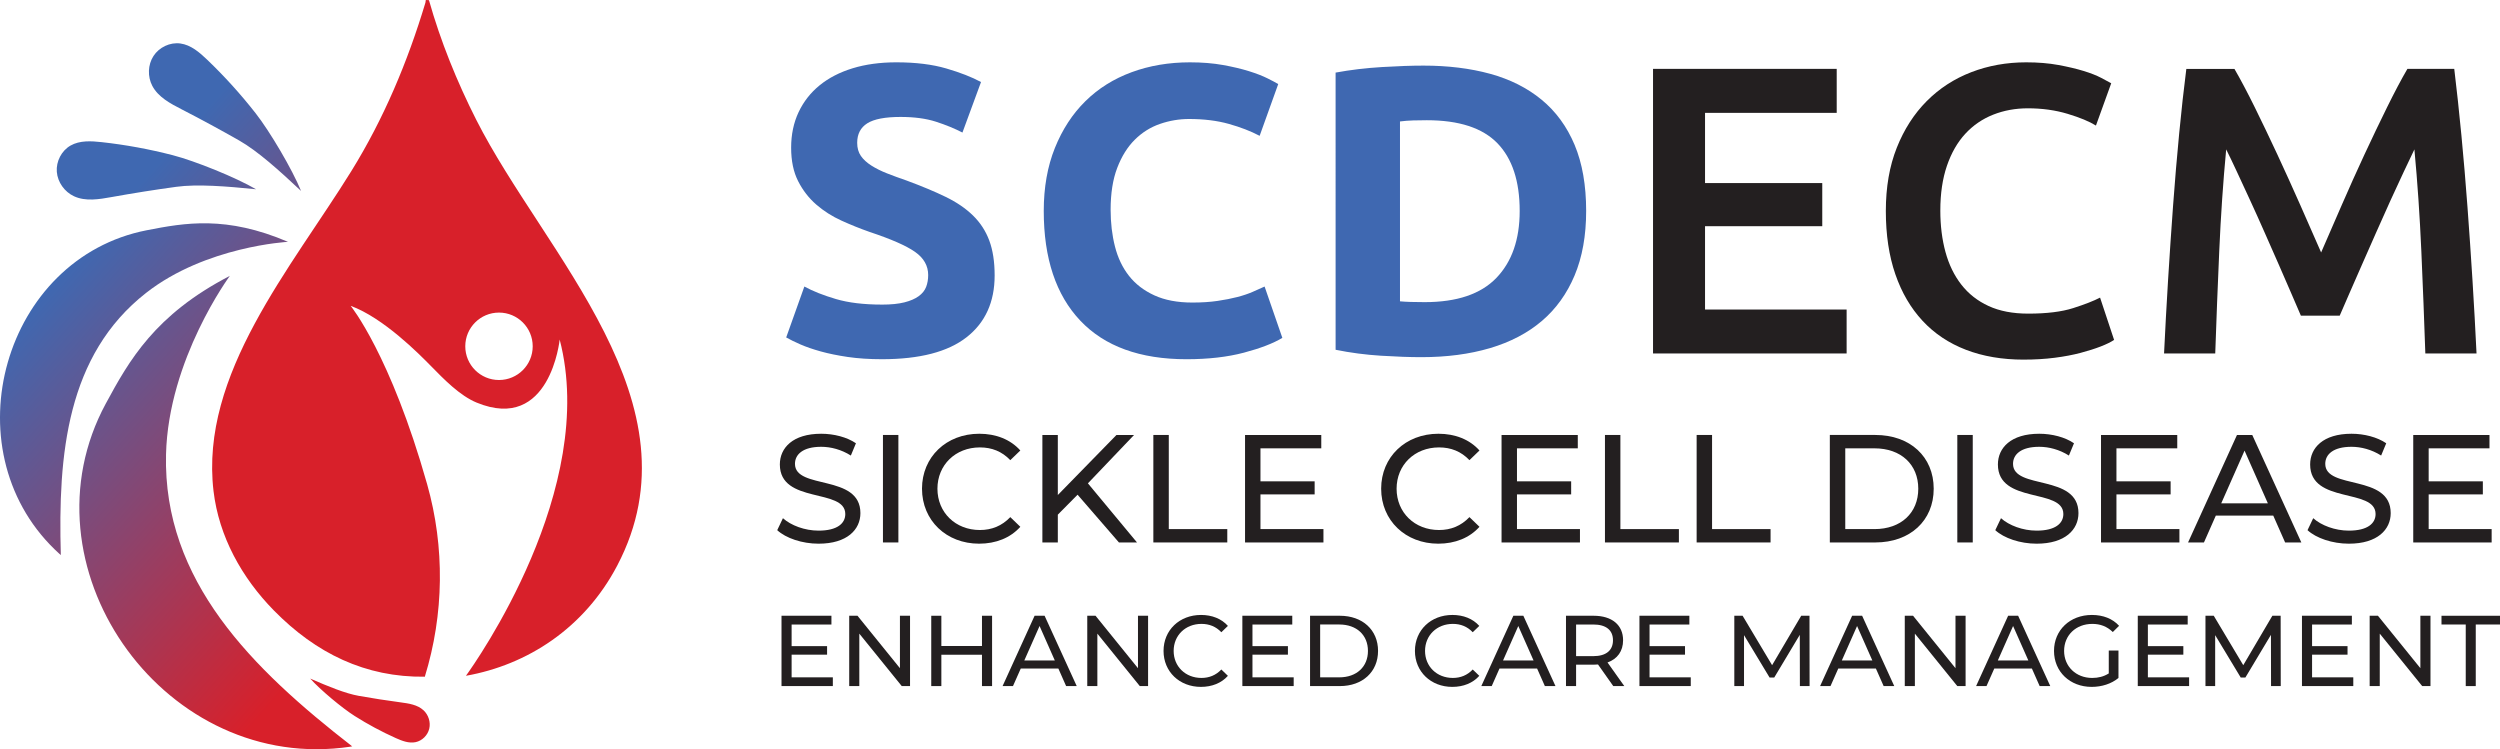
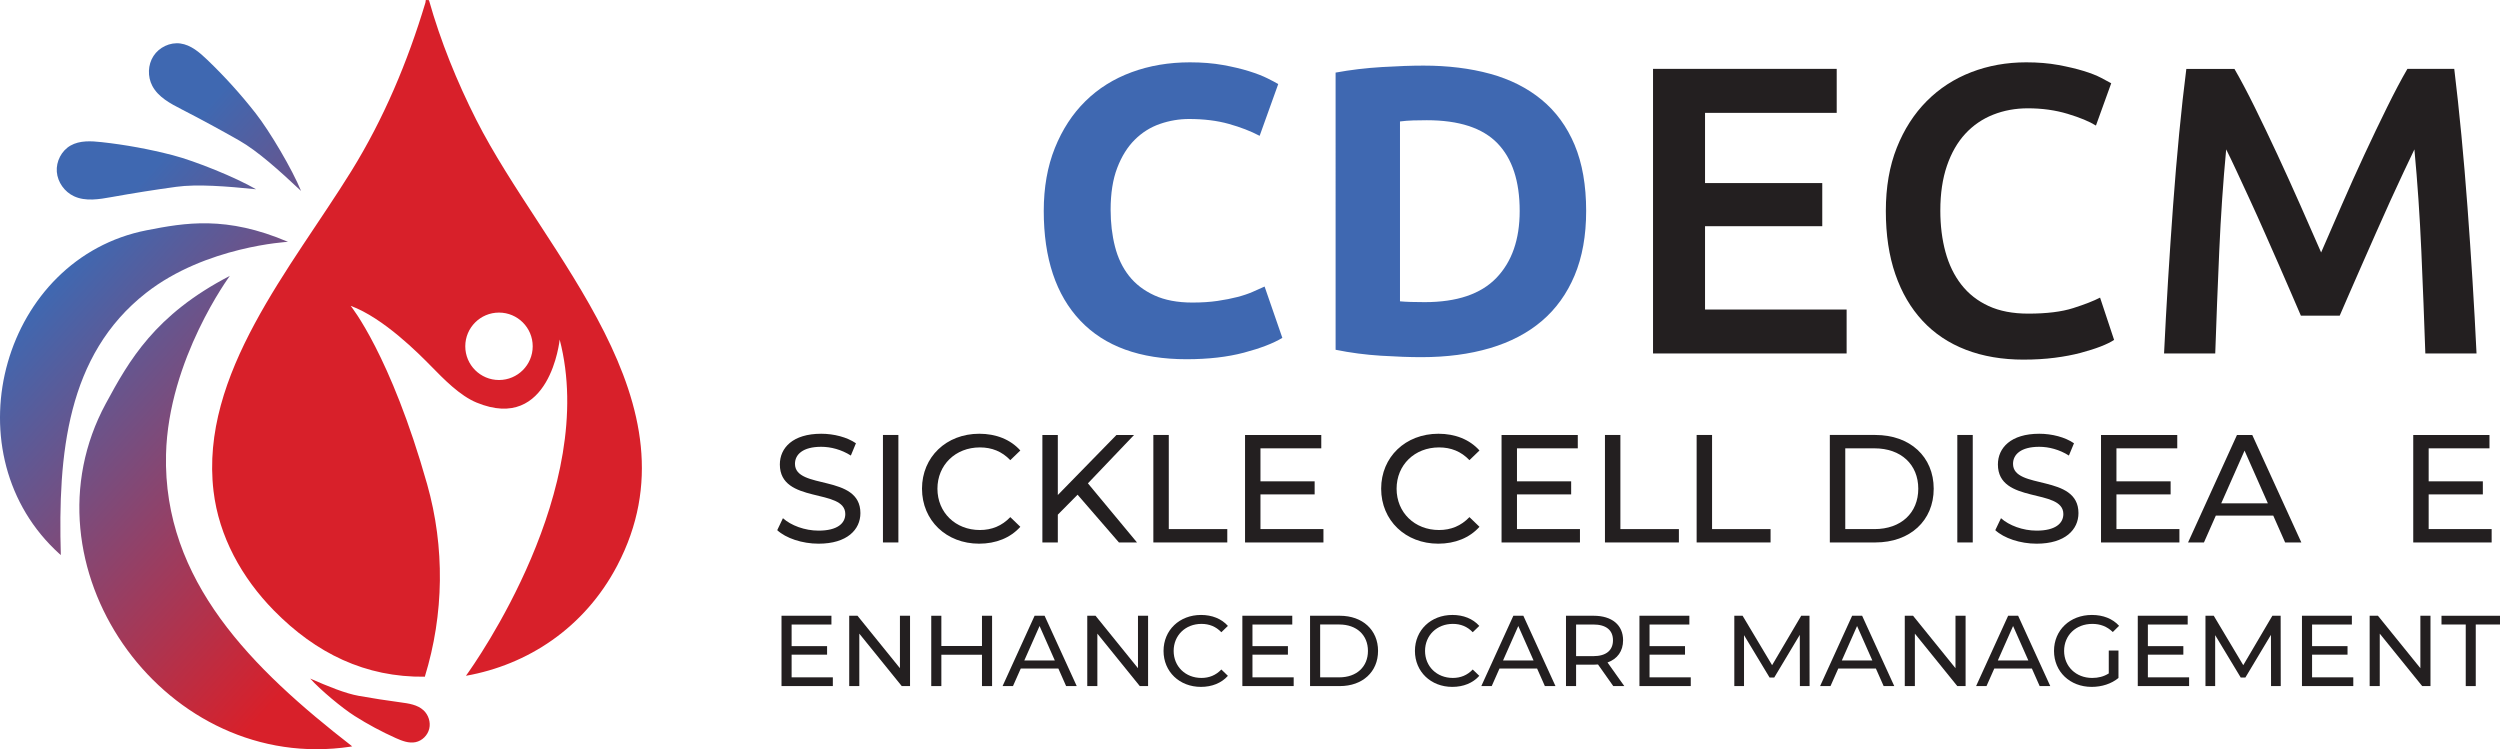
<svg xmlns="http://www.w3.org/2000/svg" id="Layer_2" viewBox="0 0 512.959 153.728">
  <defs>
    <style>.cls-1{fill:#231f20;}.cls-2{fill:url(#linear-gradient);}.cls-3{fill:#d8202a;}.cls-4{fill:#3f68b1;}</style>
    <linearGradient id="linear-gradient" x1="7.126" y1="49.7" x2="109.057" y2="139.311" gradientUnits="userSpaceOnUse">
      <stop offset=".061" stop-color="#3f68b1" />
      <stop offset=".73" stop-color="#d8202a" />
    </linearGradient>
  </defs>
  <g id="Layer_1-2">
    <path class="cls-2" d="M70.148,153.435c-37.349,4.2-66.324-37.557-48.445-70.616,4.788-8.854,10.069-18.237,25.456-26.215,0,0-12.618,17.084-13.093,36.613-.632,25.968,17.678,43.995,38.198,59.923l0.0 0s-.747.141-2.116.295ZM12.481,113.89v-0c-.596-20.666,1.215-41.037,17.49-53.788,12.239-9.589,29.12-10.48,29.12-10.48-12.687-5.418-21.124-3.914-28.986-2.377C.747,52.986-10.249,91.917,11.229,112.739c.787.763,1.252,1.151,1.252,1.151ZM52.538,38.834c-4.122-2.414-12.481-5.797-17.09-6.99-4.787-1.239-9.663-2.136-14.578-2.679-2.169-.239-4.499-.379-6.395.7-1.861,1.059-2.985,3.261-2.817,5.396.169,2.135,1.589,4.109,3.533,5.009,2.375,1.099,5.144.625,7.72.161,4.402-.793,8.821-1.494,13.253-2.1,4.316-.591,10.311-.112,16.375.503ZM63.649,139.231c2.056,2.3,6.526,6.033,9.124,7.679,2.698,1.709,5.518,3.225,8.433,4.531,1.286.576,2.691,1.123,4.07.835,1.354-.283,2.481-1.415,2.799-2.761.319-1.346-.164-2.841-1.181-3.778-1.243-1.146-3.039-1.402-4.715-1.626-2.863-.383-5.719-.827-8.563-1.331-2.77-.491-6.361-1.971-9.968-3.549ZM61.775,39.184c-1.805-4.423-6.385-12.19-9.319-15.94-3.048-3.894-6.373-7.571-9.946-10.99-1.576-1.509-3.342-3.036-5.503-3.332-2.122-.291-4.353.775-5.517,2.572-1.164,1.798-1.236,4.229-.24,6.125,1.218,2.317,3.704,3.624,6.032,4.821,3.977,2.046,7.912,4.177,11.799,6.39,3.786,2.155,8.255,6.18,12.695,10.355Z" />
    <path class="cls-3" d="M87.166,138.848c3.95-12.838,4.129-26.558.478-39.484-7.519-26.617-15.697-36.611-15.697-36.611,6.723,2.458,14.045,9.87,16.483,12.356,2.627,2.679,5.904,6.069,9.373,7.499,15.095,6.223,17.034-12.937,17.034-12.937,7.976,30.576-17.245,66.243-19.233,68.989,12.572-2.226,24.287-9.752,31.034-22.599,17.536-33.39-14.959-63.874-28.927-91.496-3.954-7.819-7.312-16.088-9.695-24.529-.963-.107-.578.016-.735.538-3.647,12.134-8.538,23.789-15.213,34.566-12.309,19.873-31.087,41.641-28.257,65.608,1.101,9.324,5.796,17.792,12.37,24.495,8.65,8.818,18.817,13.763,30.984,13.606ZM102.385,77.972c-3.821,0-6.918-3.097-6.918-6.918s3.097-6.918,6.918-6.918,6.918,3.097,6.918,6.918-3.097,6.918-6.918,6.918Z" />
    <path class="cls-1" d="M159.474,108.783l1.171-2.458c1.648,1.481,4.467,2.552,7.316,2.552,3.832,0,5.479-1.481,5.479-3.402,0-5.387-13.428-1.985-13.428-10.177,0-3.402,2.661-6.3,8.487-6.3,2.597,0,5.288.693,7.125,1.953l-1.044,2.52c-1.933-1.229-4.117-1.796-6.081-1.796-3.768,0-5.384,1.575-5.384,3.497,0,5.387,13.427,2.016,13.427,10.113,0,3.372-2.722,6.27-8.582,6.27-3.388,0-6.715-1.135-8.487-2.773Z" />
    <path class="cls-1" d="M181.167,89.248h3.167v22.055h-3.167v-22.055Z" />
    <path class="cls-1" d="M189.179,100.276c0-6.522,5.004-11.279,11.75-11.279,3.419,0,6.396,1.165,8.425,3.434l-2.058,1.985c-1.711-1.796-3.801-2.615-6.241-2.615-5.002,0-8.709,3.592-8.709,8.475,0,4.884,3.707,8.475,8.709,8.475,2.44,0,4.529-.851,6.241-2.647l2.058,1.985c-2.028,2.268-5.005,3.466-8.456,3.466-6.715,0-11.718-4.758-11.718-11.279Z" />
    <path class="cls-1" d="M221.101,101.505l-4.054,4.096v5.703h-3.168v-22.055h3.168v12.319l12.034-12.319h3.609l-9.469,9.925,10.071,12.13h-3.705l-8.487-9.799Z" />
    <path class="cls-1" d="M236.649,89.248h3.167v19.314h12.004v2.741h-15.171v-22.055Z" />
    <path class="cls-1" d="M271.549,108.562v2.741h-16.088v-22.055h15.643v2.741h-12.478v6.774h11.117v2.678h-11.117v7.12h12.923Z" />
    <path class="cls-1" d="M283.391,100.276c0-6.522,5.005-11.279,11.75-11.279,3.421,0,6.398,1.165,8.423,3.434l-2.058,1.985c-1.708-1.796-3.799-2.615-6.238-2.615-5.005,0-8.709,3.592-8.709,8.475,0,4.884,3.704,8.475,8.709,8.475,2.438,0,4.529-.851,6.238-2.647l2.058,1.985c-2.025,2.268-5.002,3.466-8.454,3.466-6.713,0-11.718-4.758-11.718-11.279Z" />
    <path class="cls-1" d="M324.181,108.562v2.741h-16.088v-22.055h15.643v2.741h-12.478v6.774h11.117v2.678h-11.117v7.12h12.923Z" />
    <path class="cls-1" d="M329.311,89.248h3.167v19.314h12.004v2.741h-15.171v-22.055Z" />
    <path class="cls-1" d="M348.122,89.248h3.165v19.314h12.004v2.741h-15.169v-22.055Z" />
    <path class="cls-1" d="M375.451,89.248h9.343c7.126,0,11.97,4.474,11.97,11.027s-4.844,11.027-11.97,11.027h-9.343v-22.055ZM384.603,108.562c5.481,0,8.996-3.339,8.996-8.286,0-4.946-3.515-8.286-8.996-8.286h-5.985v16.572h5.985Z" />
    <path class="cls-1" d="M401.609,89.248h3.167v22.055h-3.167v-22.055Z" />
    <path class="cls-1" d="M409.399,108.783l1.171-2.458c1.648,1.481,4.467,2.552,7.316,2.552,3.832,0,5.479-1.481,5.479-3.402,0-5.387-13.428-1.985-13.428-10.177,0-3.402,2.661-6.3,8.487-6.3,2.597,0,5.288.693,7.125,1.953l-1.044,2.52c-1.933-1.229-4.117-1.796-6.081-1.796-3.768,0-5.384,1.575-5.384,3.497,0,5.387,13.427,2.016,13.427,10.113,0,3.372-2.722,6.27-8.582,6.27-3.388,0-6.715-1.135-8.487-2.773Z" />
    <path class="cls-1" d="M447.18,108.562v2.741h-16.088v-22.055h15.645v2.741h-12.478v6.774h11.117v2.678h-11.117v7.12h12.921Z" />
    <path class="cls-1" d="M466.434,105.789h-11.781l-2.438,5.514h-3.261l10.039-22.055h3.135l10.071,22.055h-3.327l-2.438-5.514ZM465.326,103.269l-4.782-10.807-4.781,10.807h9.563Z" />
-     <path class="cls-1" d="M473.465,108.783l1.171-2.458c1.647,1.481,4.465,2.552,7.316,2.552,3.832,0,5.478-1.481,5.478-3.402,0-5.387-13.427-1.985-13.427-10.177,0-3.402,2.66-6.3,8.487-6.3,2.597,0,5.288.693,7.125,1.953l-1.046,2.52c-1.931-1.229-4.117-1.796-6.079-1.796-3.77,0-5.385,1.575-5.385,3.497,0,5.387,13.428,2.016,13.428,10.113,0,3.372-2.724,6.27-8.582,6.27-3.39,0-6.715-1.135-8.487-2.773Z" />
    <path class="cls-1" d="M511.245,108.562v2.741h-16.088v-22.055h15.643v2.741h-12.478v6.774h11.117v2.678h-11.117v7.12h12.923Z" />
-     <path class="cls-4" d="M180.961,62.501c1.862,0,3.4-.154,4.615-.464,1.215-.307,2.188-.729,2.923-1.263.733-.533,1.242-1.165,1.526-1.896.281-.729.422-1.544.422-2.443,0-1.909-.903-3.497-2.71-4.761s-4.912-2.625-9.316-4.087c-1.921-.674-3.841-1.446-5.759-2.317-1.921-.87-3.642-1.966-5.167-3.286-1.526-1.319-2.767-2.921-3.728-4.803-.96-1.881-1.439-4.17-1.439-6.867s.509-5.125,1.524-7.288c1.016-2.161,2.456-4.002,4.32-5.519,1.862-1.516,4.121-2.681,6.775-3.497,2.654-.813,5.647-1.221,8.978-1.221,3.952,0,7.369.421,10.249,1.264,2.879.842,5.25,1.769,7.114,2.78l-3.811,10.364c-1.638-.843-3.458-1.586-5.463-2.233-2.004-.645-4.419-.969-7.241-.969-3.164,0-5.436.436-6.82,1.306-1.382.871-2.073,2.205-2.073,4.002,0,1.068.254,1.967.761,2.696.509.731,1.228,1.39,2.16,1.98.932.59,2.003,1.125,3.218,1.601,1.215.478,2.555.969,4.024,1.474,3.049,1.125,5.702,2.233,7.961,3.328,2.259,1.096,4.137,2.374,5.633,3.834,1.496,1.461,2.612,3.174,3.345,5.14.733,1.967,1.101,4.354,1.101,7.162,0,5.449-1.919,9.676-5.759,12.68-3.84,3.006-9.627,4.508-17.362,4.508-2.598,0-4.941-.156-7.03-.463-2.09-.31-3.939-.689-5.548-1.138-1.61-.45-2.993-.927-4.149-1.432-1.158-.506-2.133-.983-2.923-1.433l3.728-10.448c1.75.956,3.91,1.811,6.48,2.57,2.567.758,5.717,1.138,9.443,1.138Z" />
    <path class="cls-4" d="M243.466,73.707c-9.543,0-16.812-2.639-21.811-7.92-4.996-5.28-7.494-12.778-7.494-22.497,0-4.83.761-9.142,2.286-12.934,1.526-3.791,3.614-6.993,6.268-9.605,2.654-2.612,5.816-4.592,9.487-5.94,3.671-1.349,7.65-2.022,11.943-2.022,2.483,0,4.742.183,6.776.547,2.031.366,3.811.788,5.334,1.264,1.526.478,2.796.969,3.811,1.474,1.017.506,1.75.9,2.203,1.18l-3.811,10.616c-1.808-.954-3.912-1.77-6.311-2.443s-5.123-1.011-8.173-1.011c-2.031,0-4.022.337-5.971,1.011-1.948.674-3.671,1.756-5.167,3.244-1.496,1.489-2.696,3.413-3.599,5.772-.903,2.359-1.355,5.224-1.355,8.594,0,2.696.296,5.211.89,7.541.592,2.332,1.551,4.339,2.879,6.024,1.325,1.685,3.063,3.02,5.209,4.002,2.145.984,4.743,1.475,7.793,1.475,1.918,0,3.641-.112,5.167-.337,1.523-.224,2.878-.491,4.066-.8,1.185-.308,2.229-.66,3.132-1.053.903-.393,1.723-.758,2.456-1.096l3.642,10.532c-1.862,1.124-4.489,2.135-7.877,3.034-3.388.897-7.313,1.348-11.772,1.348Z" />
    <path class="cls-4" d="M325.453,43.29c0,5.055-.791,9.466-2.371,13.228-1.583,3.764-3.826,6.881-6.734,9.352-2.908,2.473-6.452,4.326-10.629,5.561-4.179,1.236-8.866,1.854-14.061,1.854-2.371,0-5.137-.099-8.299-.295-3.164-.197-6.268-.604-9.316-1.222V14.895c3.049-.561,6.224-.94,9.527-1.138,3.304-.196,6.14-.295,8.513-.295,5.025,0,9.584.562,13.678,1.685,4.093,1.124,7.608,2.894,10.546,5.308,2.935,2.416,5.194,5.506,6.776,9.268,1.58,3.764,2.371,8.286,2.371,13.566ZM287.253,61.827c.621.057,1.34.099,2.16.126.818.029,1.792.042,2.923.042,6.606,0,11.503-1.656,14.695-4.971,3.189-3.314,4.784-7.891,4.784-13.734,0-6.122-1.523-10.756-4.573-13.902-3.05-3.145-7.877-4.719-14.484-4.719-.903,0-1.834.015-2.794.042-.96.029-1.864.099-2.71.211v36.905Z" />
    <path class="cls-1" d="M339.174,72.527V14.137h37.689v9.015h-27.018v14.408h24.053v8.847h-24.053v17.104h29.052v9.015h-39.724Z" />
    <path class="cls-1" d="M415.232,73.791c-4.404,0-8.357-.674-11.858-2.022-3.502-1.348-6.467-3.328-8.893-5.94-2.429-2.612-4.293-5.799-5.59-9.563-1.3-3.763-1.949-8.089-1.949-12.976s.748-9.211,2.245-12.976c1.494-3.763,3.544-6.951,6.14-9.563,2.597-2.612,5.645-4.592,9.147-5.94,3.502-1.349,7.255-2.022,11.265-2.022,2.426,0,4.628.183,6.606.547,1.978.366,3.698.773,5.167,1.222,1.469.45,2.682.927,3.642,1.432.959.506,1.638.871,2.033,1.095l-3.134,8.679c-1.355-.843-3.289-1.643-5.802-2.402s-5.238-1.138-8.173-1.138c-2.54,0-4.912.436-7.114,1.306-2.202.872-4.108,2.178-5.717,3.918-1.61,1.742-2.866,3.933-3.77,6.572-.903,2.641-1.355,5.701-1.355,9.184,0,3.09.353,5.927,1.059,8.51.706,2.585,1.792,4.817,3.261,6.698,1.469,1.883,3.331,3.343,5.591,4.381,2.256,1.04,4.966,1.559,8.13,1.559,3.783,0,6.861-.378,9.232-1.137,2.371-.758,4.205-1.475,5.505-2.149l2.879,8.678c-.676.45-1.595.9-2.752,1.349-1.158.45-2.528.885-4.108,1.306-1.581.421-3.36.758-5.336,1.011-1.978.253-4.094.379-6.353.379Z" />
    <path class="cls-1" d="M458.469,14.137c1.24,2.135,2.625,4.748,4.151,7.836,1.523,3.09,3.075,6.334,4.658,9.732,1.58,3.399,3.147,6.854,4.7,10.363,1.553,3.511,2.977,6.755,4.278,9.732,1.298-2.977,2.71-6.22,4.233-9.732,1.526-3.509,3.078-6.964,4.658-10.363,1.581-3.398,3.135-6.642,4.66-9.732,1.524-3.088,2.906-5.701,4.151-7.836h9.615c.518,4.27,1.005,8.805,1.466,13.608.459,4.802.877,9.718,1.249,14.745.372,5.028.72,10.083,1.035,15.166.316,5.084.591,10.042.821,14.872h-10.504c-.23-6.796-.503-13.789-.82-20.98-.317-7.19-.791-14.155-1.424-20.895-.622,1.292-1.355,2.837-2.202,4.634-.847,1.798-1.75,3.749-2.71,5.855-.96,2.106-1.936,4.284-2.923,6.53-.987,2.248-1.948,4.423-2.878,6.53-.933,2.106-1.795,4.073-2.585,5.897-.79,1.826-1.469,3.385-2.031,4.677h-7.962c-.565-1.292-1.243-2.865-2.033-4.719-.791-1.853-1.651-3.834-2.583-5.94s-1.892-4.283-2.879-6.53c-.989-2.246-1.963-4.409-2.923-6.487-.96-2.078-1.862-4.03-2.71-5.856-.847-1.824-1.58-3.356-2.202-4.591-.634,6.74-1.108,13.706-1.424,20.895-.317,7.191-.589,14.184-.82,20.98h-10.502c.229-4.83.503-9.829.818-14.998.317-5.167.663-10.292,1.035-15.376.374-5.083.79-10.012,1.251-14.787.461-4.773.948-9.184,1.466-13.228h9.871Z" />
    <path class="cls-1" d="M170.885,138.98v1.794h-10.532v-14.43h10.242v1.794h-8.169v4.432h7.277v1.752h-7.277v4.659h8.459Z" />
    <path class="cls-1" d="M186.724,126.343v14.43h-1.701l-8.707-10.761v10.761h-2.073v-14.43h1.699l8.709,10.761v-10.761h2.073Z" />
    <path class="cls-1" d="M203.558,126.343v14.43h-2.073v-6.431h-8.335v6.431h-2.073v-14.43h2.073v6.205h8.335v-6.205h2.073Z" />
    <path class="cls-1" d="M217.158,137.166h-7.713l-1.598,3.607h-2.135l6.571-14.43h2.052l6.594,14.43h-2.178l-1.595-3.607ZM216.431,135.517l-3.129-7.071-3.131,7.071h6.26Z" />
    <path class="cls-1" d="M235.568,126.343v14.43h-1.701l-8.706-10.761v10.761h-2.073v-14.43h1.699l8.707,10.761v-10.761h2.073Z" />
    <path class="cls-1" d="M238.74,133.558c0-4.267,3.276-7.38,7.692-7.38,2.238,0,4.187.763,5.514,2.247l-1.346,1.299c-1.12-1.176-2.489-1.711-4.085-1.711-3.276,0-5.701,2.35-5.701,5.545s2.425,5.545,5.701,5.545c1.596,0,2.965-.556,4.085-1.731l1.346,1.299c-1.327,1.484-3.276,2.268-5.535,2.268-4.395,0-7.671-3.113-7.671-7.38Z" />
    <path class="cls-1" d="M265.443,138.98v1.794h-10.532v-14.43h10.242v1.794h-8.169v4.432h7.277v1.752h-7.277v4.659h8.459Z" />
    <path class="cls-1" d="M268.801,126.343h6.116c4.664,0,7.837,2.927,7.837,7.215s-3.173,7.215-7.837,7.215h-6.116v-14.43ZM274.793,138.98c3.587,0,5.888-2.185,5.888-5.422s-2.301-5.422-5.888-5.422h-3.919v10.843h3.919Z" />
    <path class="cls-1" d="M290.32,133.558c0-4.267,3.276-7.38,7.692-7.38,2.239,0,4.188.763,5.514,2.247l-1.346,1.299c-1.119-1.176-2.489-1.711-4.084-1.711-3.276,0-5.702,2.35-5.702,5.545s2.426,5.545,5.702,5.545c1.595,0,2.965-.556,4.084-1.731l1.346,1.299c-1.325,1.484-3.274,2.268-5.535,2.268-4.395,0-7.671-3.113-7.671-7.38Z" />
    <path class="cls-1" d="M315.384,137.166h-7.711l-1.596,3.607h-2.136l6.573-14.43h2.052l6.592,14.43h-2.176l-1.598-3.607ZM314.66,135.517l-3.132-7.071-3.129,7.071h6.262Z" />
    <path class="cls-1" d="M331.017,140.773l-3.131-4.432c-.29.021-.601.041-.912.041h-3.587v4.391h-2.073v-14.43h5.66c3.774,0,6.055,1.897,6.055,5.03,0,2.227-1.162,3.835-3.194,4.556l3.442,4.844h-2.26ZM330.956,131.373c0-2.061-1.39-3.236-4.043-3.236h-3.526v6.493h3.526c2.654,0,4.043-1.195,4.043-3.257Z" />
    <path class="cls-1" d="M346.918,138.98v1.794h-10.532v-14.43h10.242v1.794h-8.169v4.432h7.277v1.752h-7.277v4.659h8.459Z" />
    <path class="cls-1" d="M369.309,140.773l-.021-10.514-5.246,8.761h-.953l-5.246-8.699v10.451h-1.991v-14.43h1.701l6.054,10.143,5.971-10.143h1.699l.021,14.43h-1.989Z" />
    <path class="cls-1" d="M384.899,137.166h-7.713l-1.596,3.607h-2.135l6.571-14.43h2.052l6.592,14.43h-2.176l-1.596-3.607ZM384.173,135.517l-3.131-7.071-3.129,7.071h6.26Z" />
    <path class="cls-1" d="M403.308,126.343v14.43h-1.701l-8.706-10.761v10.761h-2.073v-14.43h1.699l8.707,10.761v-10.761h2.073Z" />
    <path class="cls-1" d="M416.908,137.166h-7.711l-1.598,3.607h-2.136l6.573-14.43h2.052l6.594,14.43h-2.178l-1.596-3.607ZM416.183,135.517l-3.131-7.071-3.131,7.071h6.262Z" />
    <path class="cls-1" d="M432.685,133.476h1.991v5.627c-1.451,1.217-3.463,1.835-5.494,1.835-4.458,0-7.732-3.113-7.732-7.38,0-4.267,3.274-7.38,7.774-7.38,2.301,0,4.25.763,5.576,2.227l-1.285,1.277c-1.203-1.154-2.571-1.669-4.208-1.669-3.36,0-5.786,2.329-5.786,5.545,0,3.175,2.426,5.545,5.765,5.545,1.224,0,2.363-.268,3.399-.927v-4.7Z" />
    <path class="cls-1" d="M449.168,138.98v1.794h-10.532v-14.43h10.242v1.794h-8.169v4.432h7.277v1.752h-7.277v4.659h8.459Z" />
    <path class="cls-1" d="M465.981,140.773l-.021-10.514-5.246,8.761h-.953l-5.246-8.699v10.451h-1.989v-14.43h1.699l6.055,10.143,5.97-10.143h1.701l.021,14.43h-1.991Z" />
    <path class="cls-1" d="M482.856,138.98v1.794h-10.531v-14.43h10.241v1.794h-8.167v4.432h7.276v1.752h-7.276v4.659h8.457Z" />
    <path class="cls-1" d="M498.695,126.343v14.43h-1.701l-8.706-10.761v10.761h-2.073v-14.43h1.699l8.707,10.761v-10.761h2.073Z" />
    <path class="cls-1" d="M505.93,128.137h-4.975v-1.794h12.004v1.794h-4.975v12.637h-2.054v-12.637Z" />
  </g>
</svg>